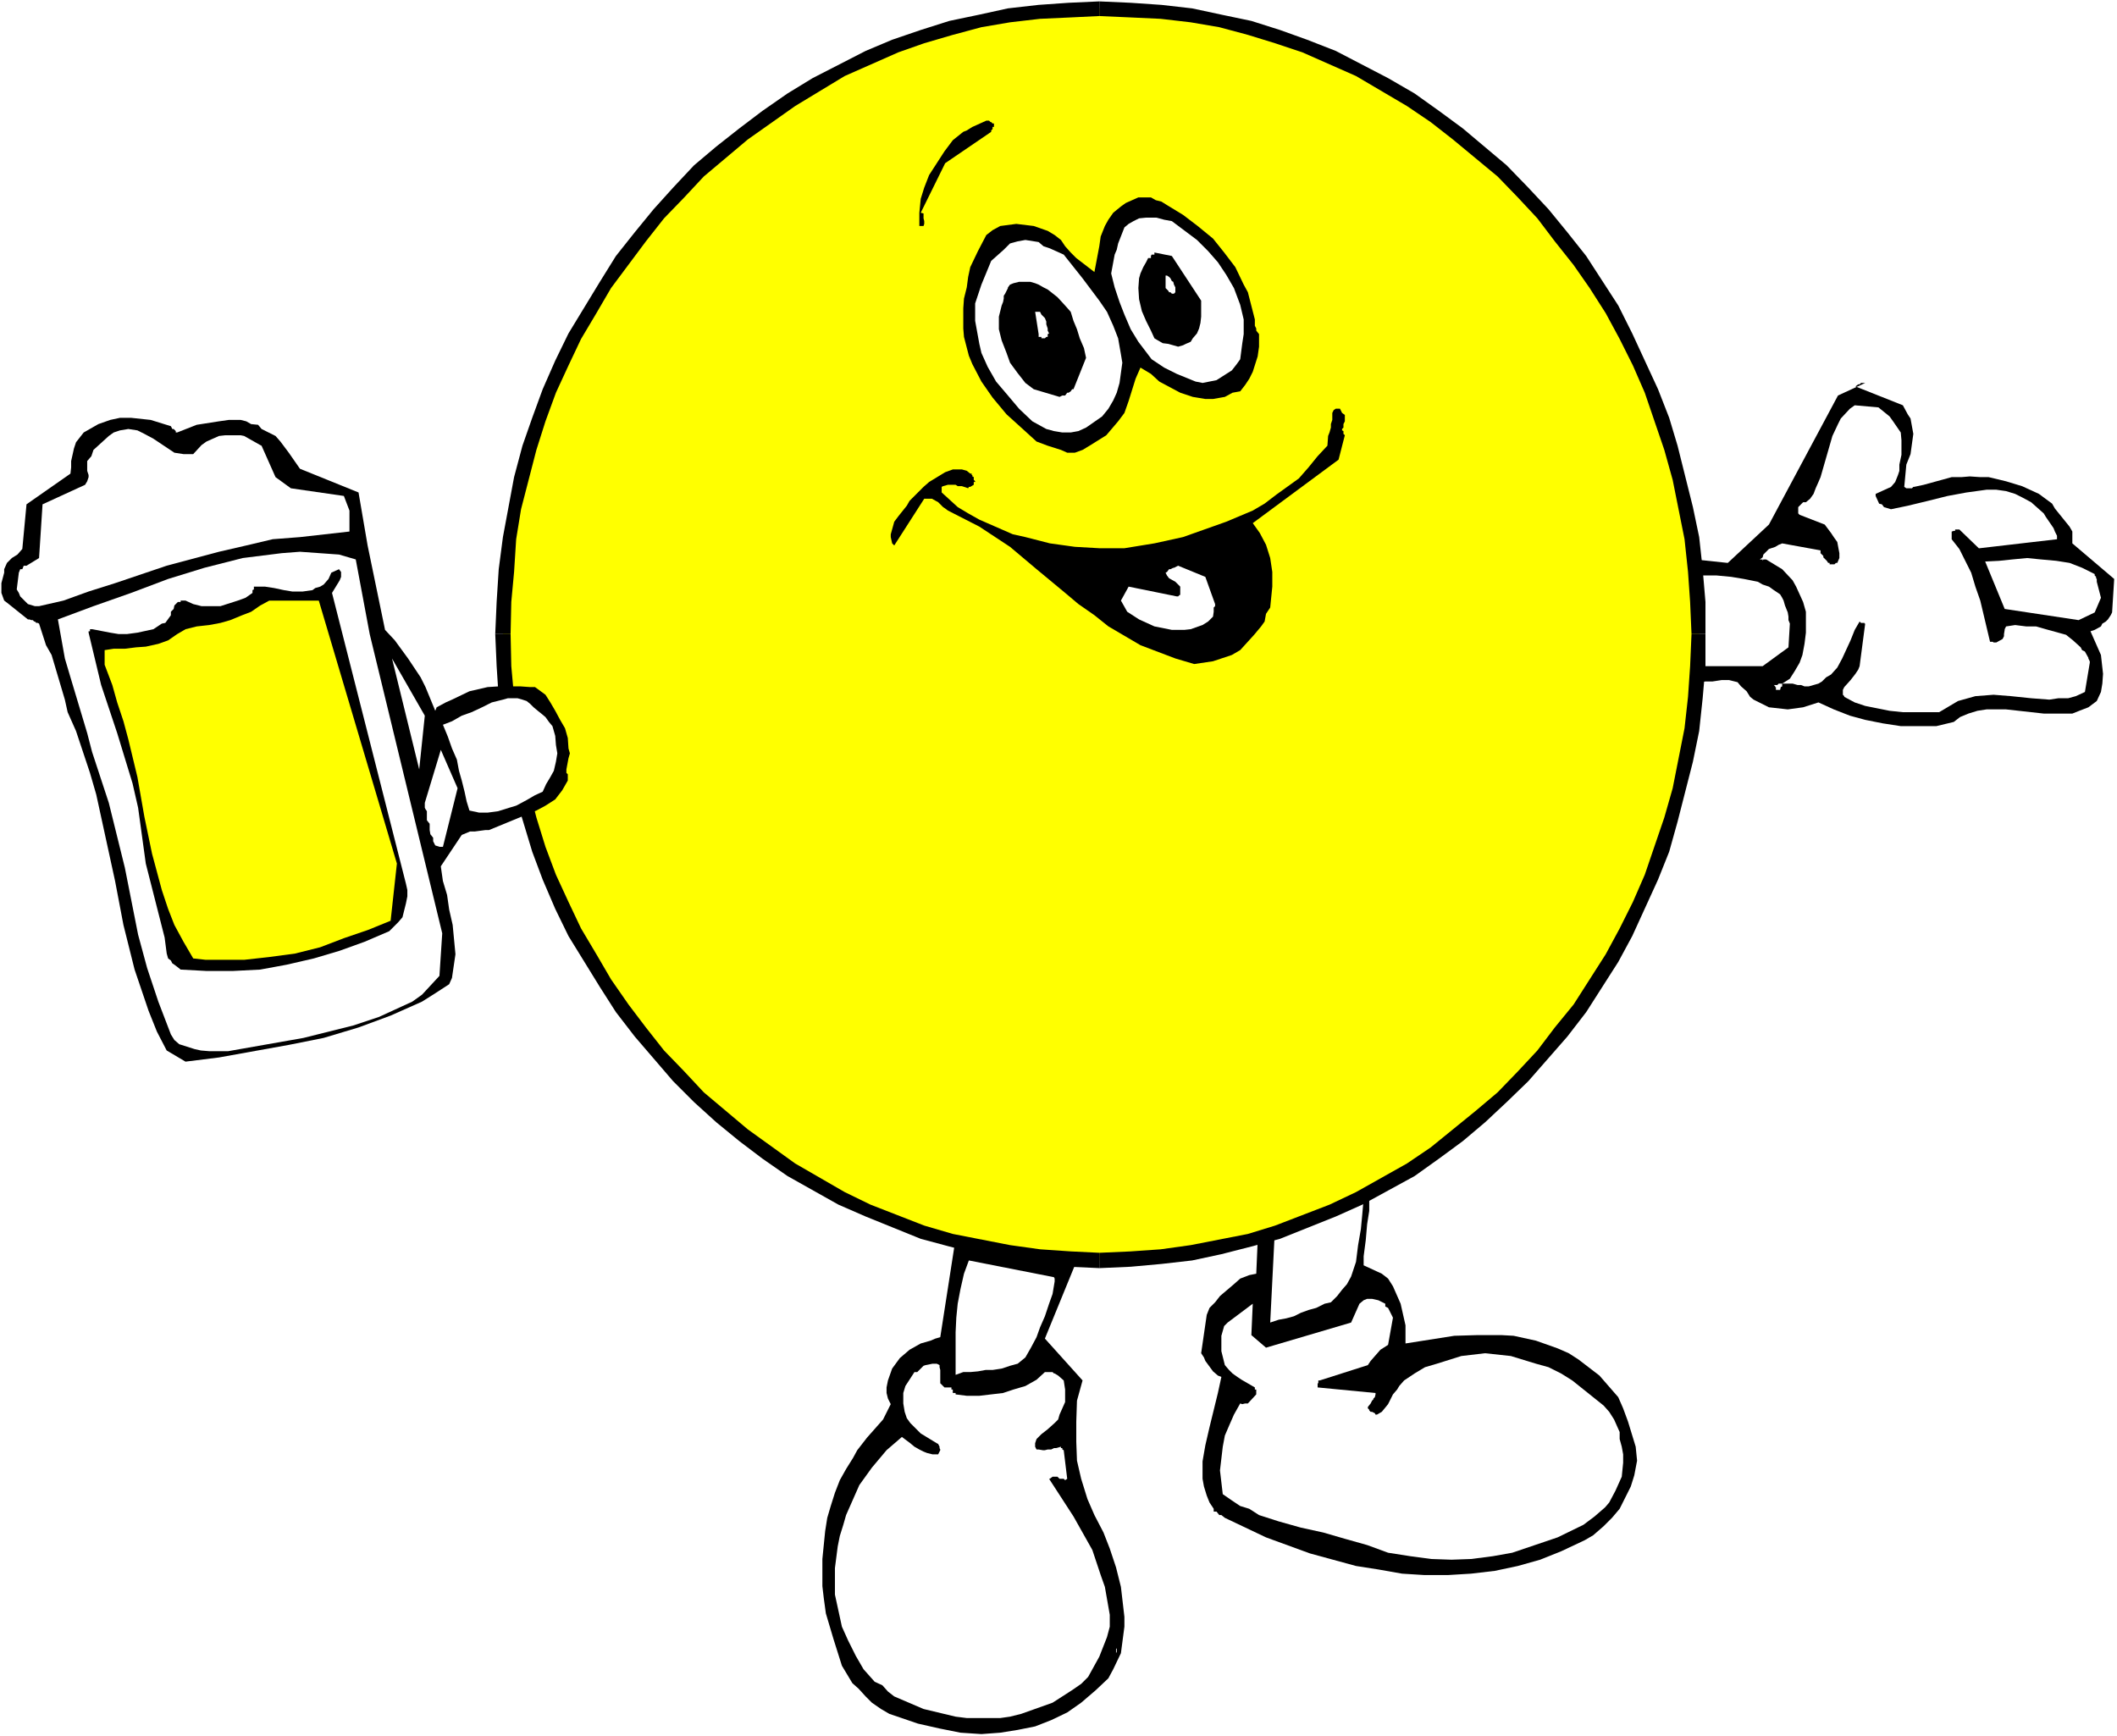
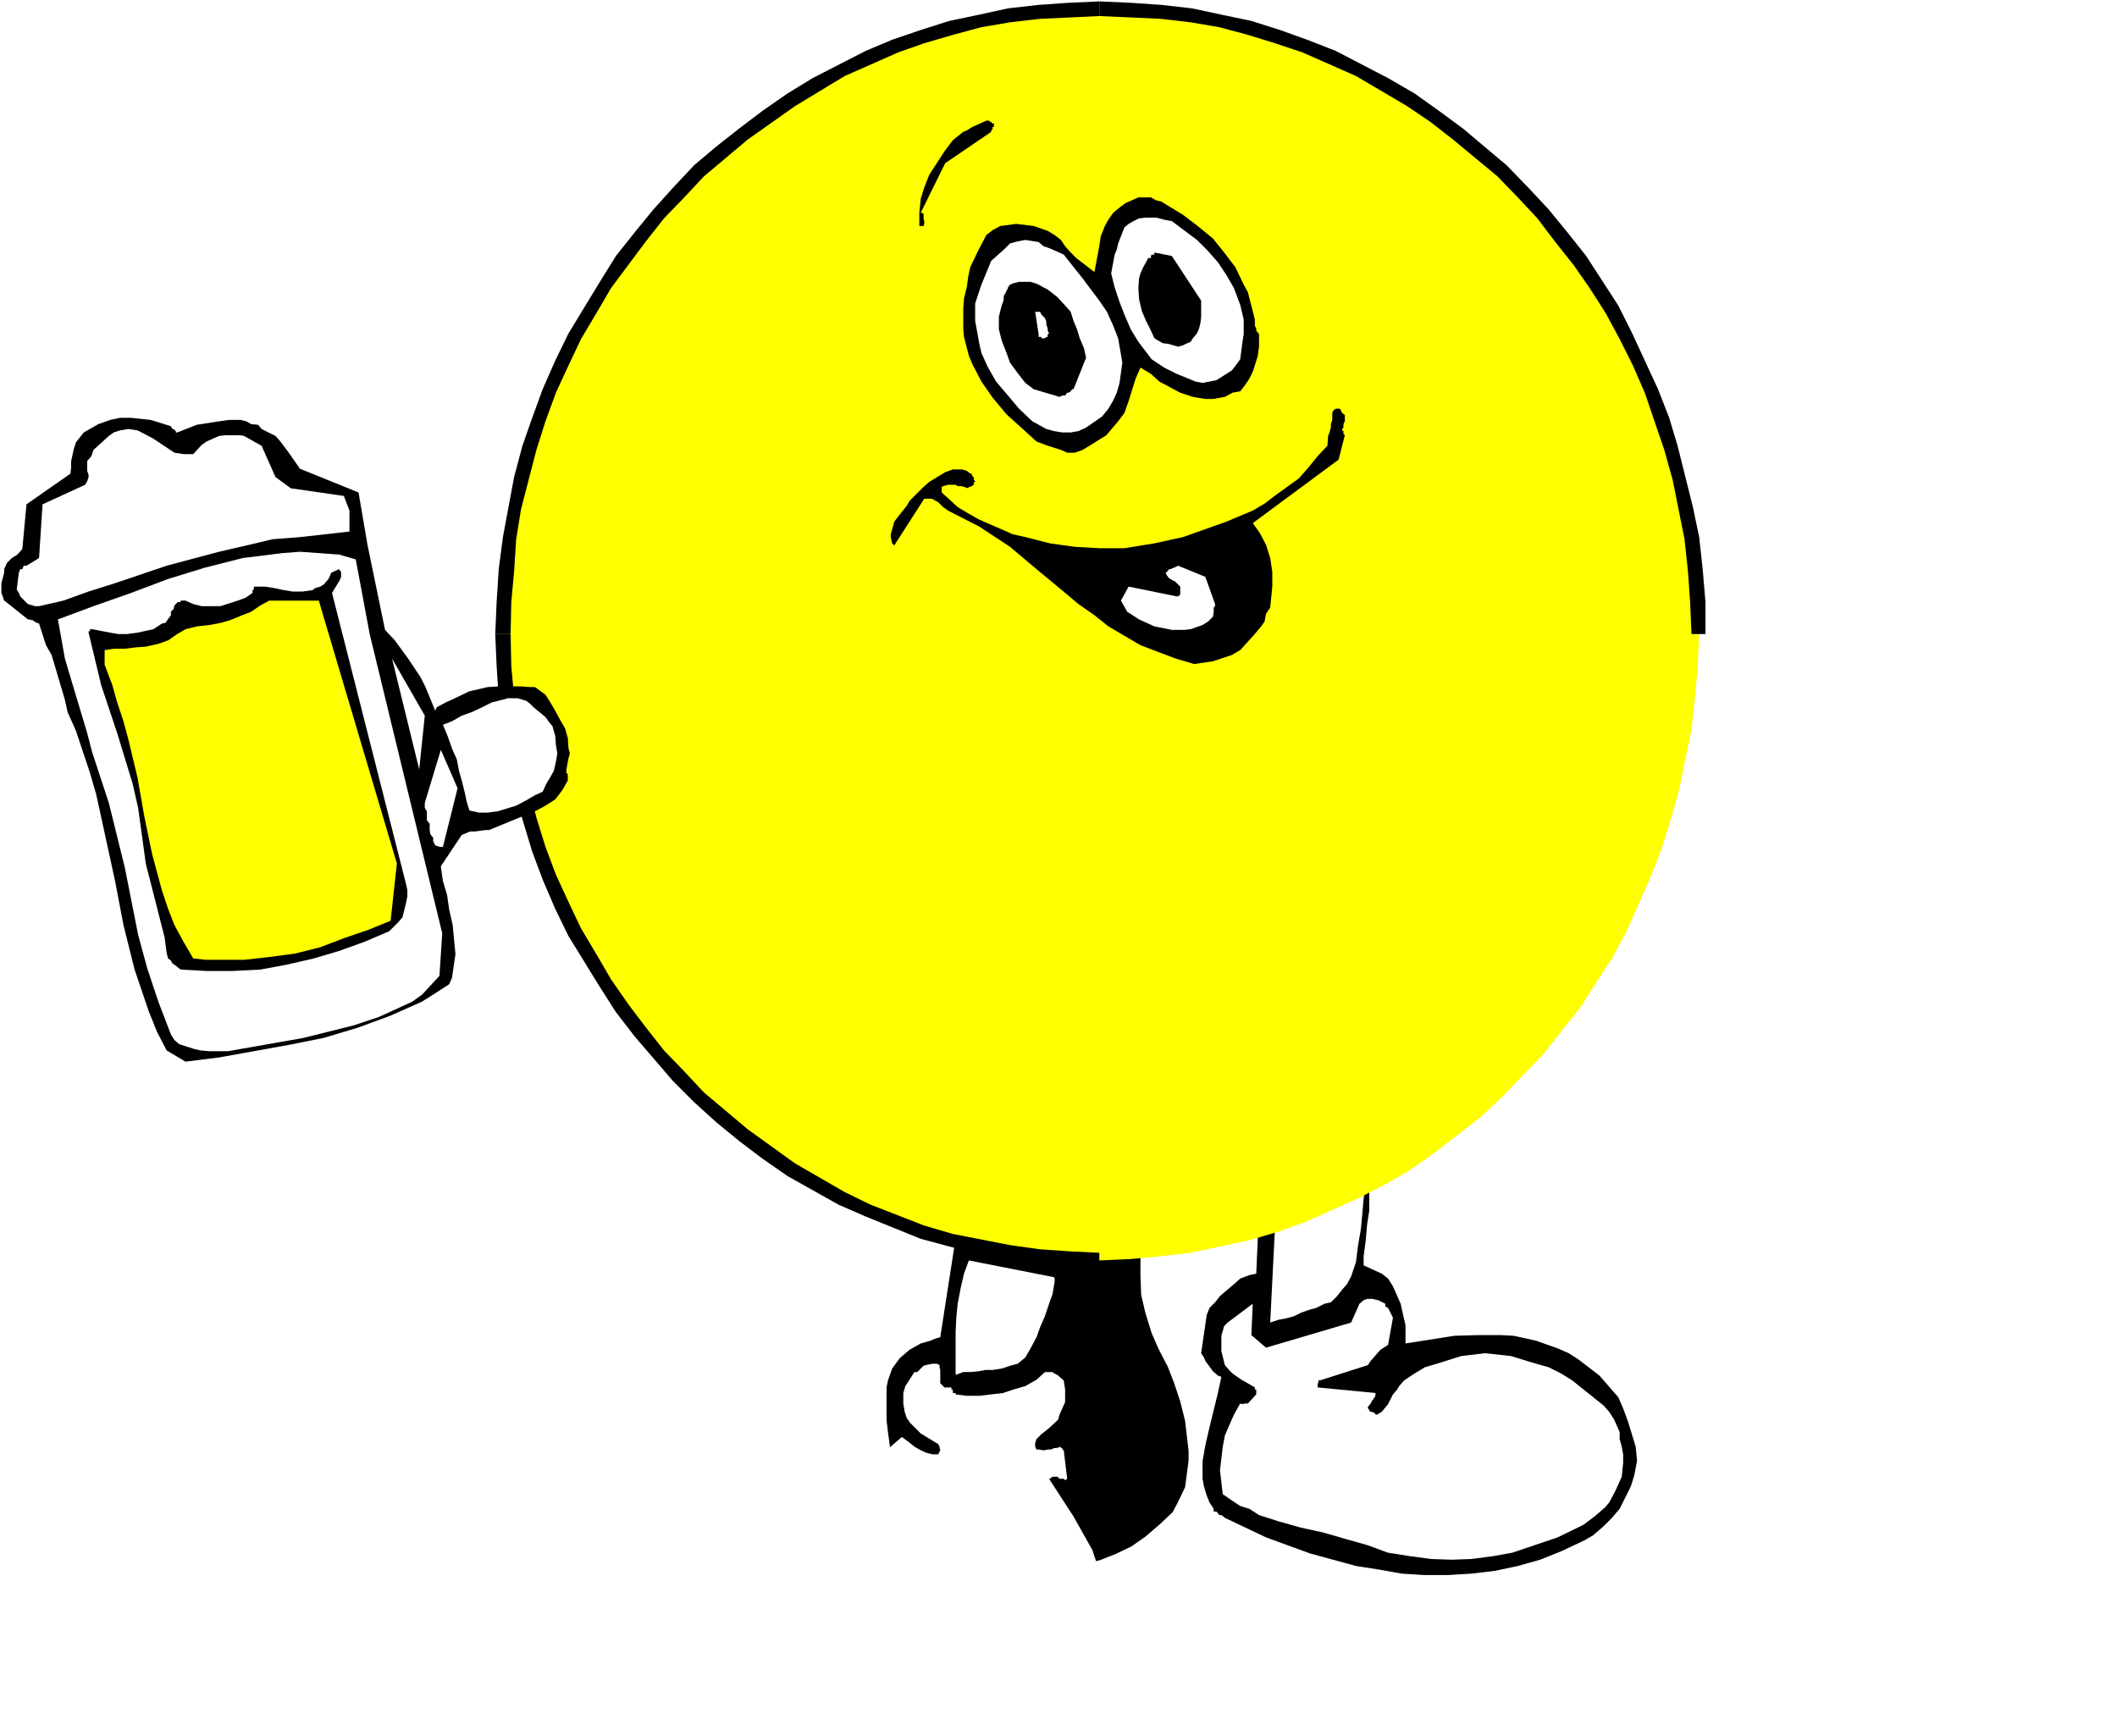
<svg xmlns="http://www.w3.org/2000/svg" xmlns:ns1="http://sodipodi.sourceforge.net/DTD/sodipodi-0.dtd" xmlns:ns2="http://www.inkscape.org/namespaces/inkscape" version="1.0" width="129.766mm" height="106.419mm" id="svg37" ns1:docname="Yellow Dot with Beer.wmf">
  <rect width="100%" height="100%" fill="#808080" stroke="none" />
  <ns1:namedview id="namedview37" pagecolor="#ffffff" bordercolor="#000000" borderopacity="0.25" ns2:showpageshadow="2" ns2:pageopacity="0.0" ns2:pagecheckerboard="0" ns2:deskcolor="#d1d1d1" ns2:document-units="mm" />
  <defs id="defs1">
    <pattern id="WMFhbasepattern" patternUnits="userSpaceOnUse" width="6" height="6" x="0" y="0" />
  </defs>
  <path style="fill:#ffffff;fill-opacity:1;fill-rule:evenodd;stroke:none" d="M 0,402.215 H 490.455 V 0 H 0 Z" id="path1" />
-   <path style="fill:#000000;fill-opacity:1;fill-rule:evenodd;stroke:none" d="m 221.553,285.865 -3.717,23.916 -1.131,0.323 -1.131,0.485 -2.262,0.646 -2.586,1.454 -2.262,1.939 -1.778,2.424 -0.97,2.747 -0.323,1.616 v 1.293 l 0.323,1.293 0.646,1.293 -1.778,3.555 -3.717,4.202 -1.131,1.454 -1.131,1.454 -0.97,1.778 -1.616,2.586 -1.454,2.586 -1.131,2.909 -0.97,3.07 -0.808,2.747 -0.485,3.07 -0.646,6.464 v 6.302 l 0.323,2.747 0.485,3.555 1.778,5.979 1.939,6.141 2.424,4.04 1.454,1.293 1.616,1.778 1.454,1.454 2.101,1.454 1.939,1.131 6.626,2.262 5.01,1.131 4.848,0.97 4.848,0.323 4.363,-0.323 4.04,-0.646 4.04,-0.808 3.717,-1.454 3.717,-1.778 3.232,-2.262 3.394,-2.909 2.909,-2.747 1.131,-2.101 1.778,-3.717 0.808,-6.141 v -2.262 l -0.808,-6.949 -1.131,-4.525 -1.454,-4.363 -1.454,-3.717 -2.101,-4.04 -1.616,-3.717 -1.454,-4.686 -0.97,-4.202 -0.162,-4.363 v -4.686 l 0.162,-4.848 1.293,-4.686 -8.726,-9.696 7.272,-17.776 -2.586,-0.323 -7.272,-1.778 -4.363,-0.808 z" id="path2" />
+   <path style="fill:#000000;fill-opacity:1;fill-rule:evenodd;stroke:none" d="m 221.553,285.865 -3.717,23.916 -1.131,0.323 -1.131,0.485 -2.262,0.646 -2.586,1.454 -2.262,1.939 -1.778,2.424 -0.97,2.747 -0.323,1.616 v 1.293 v 6.302 l 0.323,2.747 0.485,3.555 1.778,5.979 1.939,6.141 2.424,4.04 1.454,1.293 1.616,1.778 1.454,1.454 2.101,1.454 1.939,1.131 6.626,2.262 5.01,1.131 4.848,0.97 4.848,0.323 4.363,-0.323 4.04,-0.646 4.04,-0.808 3.717,-1.454 3.717,-1.778 3.232,-2.262 3.394,-2.909 2.909,-2.747 1.131,-2.101 1.778,-3.717 0.808,-6.141 v -2.262 l -0.808,-6.949 -1.131,-4.525 -1.454,-4.363 -1.454,-3.717 -2.101,-4.04 -1.616,-3.717 -1.454,-4.686 -0.97,-4.202 -0.162,-4.363 v -4.686 l 0.162,-4.848 1.293,-4.686 -8.726,-9.696 7.272,-17.776 -2.586,-0.323 -7.272,-1.778 -4.363,-0.808 z" id="path2" />
  <path style="fill:#000000;fill-opacity:1;fill-rule:evenodd;stroke:none" d="m 291.688,280.209 -0.646,14.867 -1.616,0.323 -2.101,0.808 -1.454,1.293 -3.232,2.747 -1.131,1.454 -1.293,1.293 -0.646,1.616 -1.293,8.888 0.646,0.97 0.323,0.808 1.778,2.424 1.131,0.97 0.808,0.323 -0.808,3.717 -1.939,7.918 -0.97,4.202 -0.646,3.717 v 4.04 l 0.323,1.778 0.646,2.101 0.646,1.616 0.97,1.454 v 0.646 h 0.323 0.323 l 0.646,0.808 h 0.485 l 0.808,0.646 9.534,4.525 10.181,3.717 10.666,2.909 5.171,0.808 5.494,0.97 5.171,0.323 h 5.494 l 5.333,-0.323 5.494,-0.646 5.333,-1.131 5.171,-1.454 4.848,-1.939 5.494,-2.586 1.939,-1.131 2.424,-2.101 1.939,-1.939 1.778,-2.101 1.131,-2.262 1.454,-2.909 0.808,-2.586 0.646,-3.394 -0.323,-3.232 -1.778,-5.817 -1.131,-3.07 -1.131,-2.586 -4.363,-5.01 -4.848,-3.717 -2.262,-1.454 -2.586,-1.131 -5.01,-1.778 -5.171,-1.131 -2.909,-0.162 h -5.333 l -5.494,0.162 -11.312,1.778 v -4.202 l -1.131,-5.01 -1.778,-4.04 -1.131,-1.778 -1.454,-1.131 -4.202,-1.939 v -2.101 l 0.485,-3.717 0.323,-3.717 0.485,-3.07 v -3.878 l 0.323,-3.07 v -11.958 l -1.454,1.293 -0.162,0.323 v 0.323 l -2.909,2.747 -6.141,4.363 -2.909,1.778 -5.979,3.717 -3.232,1.778 z" id="path3" />
  <path style="fill:#ffffff;fill-opacity:1;fill-rule:evenodd;stroke:none" d="m 316.412,274.392 -0.485,3.232 -0.323,3.717 -0.323,3.394 -0.646,3.717 -0.485,3.878 -1.131,3.394 -0.97,1.778 -1.131,1.293 -1.131,1.454 -1.454,1.454 -1.454,0.323 -1.939,0.97 -1.778,0.485 -1.778,0.646 -1.616,0.808 -1.778,0.485 -1.778,0.323 -1.939,0.646 1.131,-22.462 2.586,-1.131 2.586,-1.454 2.262,-1.778 2.586,-1.939 2.262,-1.778 2.747,-1.454 2.909,-0.808 2.747,-0.97 v 0.323 0.323 0.323 0.323 l 0.323,0.162 z" id="path4" />
  <path style="fill:#ffffff;fill-opacity:1;fill-rule:evenodd;stroke:none" d="m 258.721,380.076 v 0.323 0.323 0.485 0.323 0.323 0.162 0.646 l -0.162,0.323 v -0.323 -0.323 -0.323 l 0.162,-0.162 v -0.323 -0.646 -0.162 z" id="path5" />
  <path style="fill:#ffffff;fill-opacity:1;fill-rule:evenodd;stroke:none" d="m 257.105,374.097 v 2.747 l -0.646,2.424 -1.778,4.525 -2.586,4.686 -1.616,1.616 -2.101,1.454 -4.525,2.909 -7.272,2.586 -2.586,0.646 -2.262,0.323 h -7.757 l -2.586,-0.323 -7.434,-1.778 -6.787,-2.909 -1.454,-1.131 -1.293,-1.454 -1.778,-0.808 -2.586,-2.909 -1.778,-3.07 -1.778,-3.555 -1.454,-3.232 -1.616,-7.433 v -6.141 l 0.646,-5.01 0.485,-2.424 0.808,-2.586 0.646,-2.262 3.07,-6.949 2.909,-4.04 3.394,-4.04 3.555,-3.07 1.939,1.454 0.97,0.808 1.131,0.646 0.97,0.485 0.808,0.323 1.293,0.323 h 1.293 l 0.323,-0.646 0.162,-0.323 v -0.162 l -0.162,-0.323 v -0.323 l -0.323,-0.646 -0.323,-0.162 -3.717,-2.262 -2.424,-2.424 -0.808,-1.131 -0.485,-1.454 -0.323,-1.939 v -2.424 l 0.485,-1.616 2.101,-3.232 h 0.646 l 1.454,-1.454 0.485,-0.162 1.616,-0.323 h 0.97 l 0.646,0.323 v 0.485 l 0.162,0.646 v 3.07 l 0.97,0.97 h 0.485 0.323 0.808 v 0.485 h 0.323 v 0.808 h 0.646 v 0.323 l 2.586,0.323 h 2.909 l 5.494,-0.646 2.424,-0.808 2.747,-0.808 2.586,-1.454 1.939,-1.778 h 1.778 l 0.323,0.323 h 0.162 l 0.808,0.485 1.293,1.131 0.323,2.101 v 1.454 1.454 l -1.293,2.909 -0.323,1.131 -0.808,0.808 -1.616,1.454 -1.454,1.131 -1.131,1.131 -0.323,0.97 v 0.808 l 0.323,0.646 h 0.485 l 0.97,0.162 h 0.485 l 0.646,-0.162 h 0.808 l 0.646,-0.323 h 0.485 l 1.131,-0.323 v 0.323 h 0.323 v 0.323 l 0.323,0.162 0.808,6.625 -0.485,0.323 -0.323,-0.323 h -0.323 -0.323 -0.323 l -0.485,-0.485 h -1.131 l -0.646,0.485 h -0.162 l 5.656,8.726 4.363,7.757 1.939,5.817 0.97,2.747 z" id="path6" />
  <path style="fill:#ffffff;fill-opacity:1;fill-rule:evenodd;stroke:none" d="m 244.339,296.853 -0.485,2.909 -0.808,2.262 -0.97,2.909 -1.131,2.586 -0.808,2.262 -1.293,2.424 -1.293,2.262 -1.778,1.454 -1.778,0.485 -1.939,0.646 -2.101,0.323 h -1.616 l -1.778,0.323 -1.778,0.162 h -1.616 l -1.778,0.646 v -3.232 -3.394 -3.232 l 0.162,-3.394 0.323,-3.232 0.646,-3.394 0.808,-3.555 1.131,-3.07 19.715,3.878 0.162,0.323 v 0.323 z" id="path7" />
  <path style="fill:#ffffff;fill-opacity:1;fill-rule:evenodd;stroke:none" d="m 376.043,336.93 v 1.939 l -0.323,3.232 -1.454,3.232 -1.454,2.747 -0.97,1.131 -2.424,2.101 -2.586,1.939 -5.979,2.909 -10.504,3.555 -4.525,0.808 -5.01,0.646 -4.525,0.162 -4.686,-0.162 -4.848,-0.646 -5.171,-0.808 -4.848,-1.778 -5.171,-1.454 -5.01,-1.454 -5.171,-1.131 -5.171,-1.454 -4.525,-1.454 -2.262,-1.454 -2.101,-0.646 -1.939,-1.293 -2.101,-1.454 -0.646,-5.494 0.646,-5.494 0.485,-2.586 0.97,-2.262 1.131,-2.586 1.454,-2.586 0.485,0.162 0.646,-0.162 h 0.646 l 1.939,-2.101 v -1.131 h -0.323 v -0.485 l -3.07,-1.778 -0.97,-0.646 -1.131,-0.808 -0.808,-0.808 -0.97,-1.131 -0.808,-3.232 v -3.555 l 0.646,-2.262 0.808,-0.808 5.818,-4.363 -0.323,7.272 3.394,2.909 19.715,-5.817 1.939,-4.363 0.97,-0.808 0.808,-0.323 h 1.131 l 1.454,0.323 1.616,0.808 v 0.646 l 0.646,0.323 1.131,2.262 -1.131,6.302 -1.778,1.131 -2.262,2.586 -0.646,0.97 -11.15,3.555 h -0.323 v 0.646 h -0.162 v 0.97 l 13.413,1.293 v 0.323 l -0.162,0.646 -0.323,0.323 v 0.162 l -0.323,0.323 -0.323,0.646 -0.646,0.808 v 0.323 l 0.323,0.323 v 0.162 l 0.323,0.323 h 0.323 l 0.646,0.323 0.162,0.323 h 0.323 l 1.131,-0.646 1.454,-1.778 1.131,-2.262 0.97,-1.131 0.485,-0.808 1.131,-1.293 2.424,-1.616 2.424,-1.454 2.747,-0.808 5.656,-1.778 5.494,-0.646 5.979,0.646 5.818,1.778 2.909,0.808 2.909,1.454 2.586,1.616 7.272,5.817 1.293,1.454 1.131,1.778 1.293,2.909 v 1.616 l 0.485,1.778 z" id="path8" />
  <path style="fill:#000000;fill-opacity:1;fill-rule:evenodd;stroke:none" d="m 455.873,141.72 h -0.646 l -0.323,0.162 h -0.162 l -0.808,-0.808 -2.101,-1.131 -3.232,-0.808 h -2.586 l -2.262,0.323 -6.949,1.616 h -0.323 v -0.323 h -0.323 v -0.323 l -0.162,-0.485 1.131,-1.454 1.778,-0.646 3.717,-1.131 h 4.04 l 3.717,0.646 1.131,0.323 1.454,0.485 1.939,1.293 1.131,0.97 v 0.323 l -0.162,0.323 z" id="path9" />
-   <path style="fill:#000000;fill-opacity:1;fill-rule:evenodd;stroke:none" d="m 381.86,128.47 18.422,1.939 9.534,-8.888 15.998,-29.895 6.302,-2.909 h -0.97 l -0.323,0.323 h -0.323 l -0.646,0.485 10.989,4.363 1.131,2.101 0.646,0.97 0.646,3.555 -0.646,4.686 -0.97,2.424 -0.485,5.171 0.485,0.323 h 1.293 l 0.323,-0.323 h 0.162 l 2.262,-0.485 6.464,-1.778 h 2.262 l 1.939,-0.162 2.424,0.162 h 1.939 l 4.04,0.97 3.717,1.131 3.878,1.778 3.07,2.262 0.646,1.131 3.394,4.202 0.646,1.131 v 1.293 1.454 l 9.696,8.241 -0.485,7.757 -0.323,0.646 -0.646,0.97 -0.485,0.485 -0.808,0.485 -0.323,0.646 -1.454,0.808 -0.97,0.323 2.424,5.494 0.485,4.363 -0.162,2.262 -0.323,1.939 -0.97,2.101 -1.939,1.454 -2.101,0.808 -1.616,0.646 h -2.424 -4.202 l -8.726,-0.97 h -4.525 l -2.101,0.323 -2.101,0.646 -1.939,0.808 -1.454,1.131 -4.04,0.97 h -8.242 l -4.202,-0.646 -4.04,-0.808 -3.555,-0.97 -3.717,-1.454 -3.555,-1.616 -3.555,1.131 -3.555,0.485 -4.363,-0.485 -3.555,-1.778 -0.808,-0.646 -0.808,-1.293 -1.293,-1.131 -0.808,-0.97 -1.939,-0.485 h -1.778 l -2.101,0.323 h -1.616 l -1.454,0.162 h -2.586 l -0.808,-3.717 -4.363,-15.19 -2.747,-7.272 z" id="path10" />
  <path style="fill:#ffffff;fill-opacity:1;fill-rule:evenodd;stroke:none" d="m 414.665,144.468 -0.323,5.494 -5.979,4.363 h -13.251 l -6.626,-21.816 2.909,0.485 3.07,0.323 h 3.232 l 3.394,0.323 2.909,0.485 3.232,0.646 1.131,0.646 1.454,0.485 1.131,0.808 1.454,0.97 0.485,0.808 0.323,0.646 0.323,1.131 0.323,0.808 0.323,0.808 0.162,0.97 v 0.808 z" id="path11" />
  <path style="fill:#ffffff;fill-opacity:1;fill-rule:evenodd;stroke:none" d="m 484.153,153.517 -1.131,6.787 -2.101,0.97 -1.778,0.485 h -2.262 l -2.101,0.323 -4.202,-0.323 -4.686,-0.485 -4.04,-0.323 -4.202,0.323 -4.04,1.131 -4.363,2.586 h -8.403 l -3.07,-0.323 -5.656,-1.131 -2.424,-0.808 -2.424,-1.293 v -0.162 l -0.323,-0.323 v -1.131 l 0.323,-0.646 1.454,-1.616 1.131,-1.454 0.646,-0.97 0.323,-0.808 1.293,-9.857 h -0.162 v -0.162 h -0.808 l -0.323,-0.323 -1.131,1.939 -0.97,2.424 -1.939,4.202 -1.131,2.101 -1.454,1.616 -1.131,0.646 -0.97,0.97 -0.808,0.485 -2.262,0.646 h -0.97 l -0.808,-0.323 h -0.808 l -1.131,-0.323 h -2.424 v 0.646 l -0.323,0.162 -0.162,0.646 h -0.97 v -0.646 h -0.162 v -0.162 l -0.323,-0.323 h 0.808 l 0.323,-0.323 h 0.808 l 1.778,-1.131 1.131,-1.778 1.131,-1.939 0.646,-1.778 0.485,-2.586 0.323,-2.586 v -4.848 l -0.646,-2.262 -1.616,-3.555 -0.808,-1.454 -2.424,-2.586 -3.717,-2.262 h -0.646 l -0.162,0.323 v -0.323 h -0.646 l 0.646,-0.485 0.162,-0.646 1.293,-1.293 1.454,-0.485 0.808,-0.485 0.808,-0.323 8.888,1.616 v 0.646 l 0.646,0.646 v 0.323 l 0.808,0.808 0.323,0.485 h 0.323 v 0.323 h 1.131 l 0.323,-0.323 h 0.323 l 0.485,-1.131 v -1.131 l -0.485,-2.586 -0.808,-1.131 -0.646,-0.97 -1.454,-1.939 -5.818,-2.262 -0.323,-0.323 v -1.454 l 1.131,-1.131 h 0.646 l 0.97,-0.808 0.808,-1.131 0.485,-1.293 0.646,-1.454 0.485,-1.131 2.747,-9.534 1.293,-2.747 0.646,-1.293 2.101,-2.262 1.131,-0.808 5.494,0.485 2.586,2.101 0.808,1.131 1.778,2.586 0.162,1.778 v 3.394 l -0.485,2.262 v 1.454 l -0.323,0.97 -0.646,1.616 -0.97,1.131 -3.555,1.616 v 0.485 l 0.808,1.778 0.646,0.162 0.485,0.646 1.616,0.485 3.878,-0.808 4.686,-1.131 4.525,-1.131 4.363,-0.808 4.686,-0.646 h 2.262 l 2.262,0.323 2.101,0.646 1.616,0.808 2.101,1.131 2.909,2.586 0.485,0.808 1.778,2.586 0.323,0.808 0.485,0.97 v 0.808 l -18.099,2.101 -4.525,-4.363 h -0.97 v 0.323 h -0.323 l -0.485,0.162 v 0.97 0.323 0.485 l 1.778,2.262 2.747,5.494 0.97,3.232 1.131,3.232 2.262,9.534 h 0.646 l 0.162,0.162 h 0.646 l 1.454,-0.808 0.323,-0.646 v -0.485 l 0.162,-0.97 v -0.162 l 0.323,-0.646 2.101,-0.323 2.586,0.323 h 2.262 l 2.262,0.646 4.686,1.293 1.616,1.293 1.778,1.616 0.323,0.646 0.646,0.323 0.808,1.454 v 0.162 l 0.323,0.646 z" id="path12" />
  <path style="fill:#ffffff;fill-opacity:1;fill-rule:evenodd;stroke:none" d="m 486.739,138.489 -1.454,3.394 -3.717,1.778 -17.13,-2.586 -4.525,-10.989 3.232,-0.162 3.07,-0.323 3.394,-0.323 3.232,0.323 3.555,0.323 3.07,0.485 2.909,1.131 2.909,1.454 v 0.323 l 0.323,0.323 v 0.323 l 0.162,0.162 v 0.323 0.323 z" id="path13" />
  <path style="fill:#ffff00;fill-opacity:1;fill-rule:evenodd;stroke:none" d="m 254.681,1.939 7.272,0.323 6.949,0.646 6.949,0.808 6.787,1.131 6.787,1.778 6.626,2.101 6.302,2.262 6.302,2.262 12.282,5.979 5.818,3.878 10.989,7.757 5.171,4.202 9.858,9.534 4.525,4.848 4.363,5.333 4.363,5.333 3.717,5.817 3.717,5.817 3.232,6.302 3.07,5.979 2.586,6.625 2.586,6.625 2.101,6.625 1.939,6.949 2.909,14.059 0.808,6.949 0.646,7.595 0.323,7.433 -0.323,7.433 -0.646,7.11 -0.808,7.595 -1.454,6.949 -1.454,7.11 -1.939,6.949 -2.101,6.625 -2.586,6.625 -5.656,12.766 -3.232,5.979 -3.717,5.656 -3.717,5.817 -8.726,10.989 -9.534,9.857 -4.848,4.525 -10.666,8.241 -5.494,3.878 -5.818,3.394 -6.302,3.232 -12.282,5.494 -6.302,2.262 -6.626,1.939 -6.787,1.454 -6.787,1.454 -6.949,0.808 -6.949,0.646 -7.272,0.323 -6.626,-0.323 -7.434,-0.646 -6.626,-0.808 -6.626,-1.454 -6.949,-1.454 -6.464,-1.939 -6.787,-2.262 -12.282,-5.494 -11.635,-6.625 -5.656,-3.878 -10.666,-8.241 -9.858,-9.534 -4.525,-4.848 -8.403,-10.989 -7.434,-11.473 -3.555,-5.979 -5.656,-12.766 -2.424,-6.625 -2.262,-6.625 -2.101,-6.949 -1.616,-7.11 -0.808,-6.949 -0.97,-7.595 -0.485,-7.11 -0.323,-7.433 0.323,-7.433 0.485,-7.595 0.97,-6.949 0.808,-7.11 1.616,-6.949 2.101,-6.949 2.262,-6.625 2.424,-6.625 2.747,-6.625 2.909,-5.979 3.555,-6.302 7.434,-11.635 4.04,-5.333 4.363,-5.333 4.525,-4.848 9.858,-9.534 5.333,-4.202 5.333,-4.202 5.656,-3.555 5.818,-3.878 5.818,-2.909 6.302,-3.07 5.979,-2.262 6.787,-2.262 6.464,-2.101 6.949,-1.778 6.626,-1.131 6.626,-0.808 7.434,-0.646 z" id="path14" />
  <path style="fill:#000000;fill-opacity:1;fill-rule:evenodd;stroke:none" d="m 395.112,146.892 v -7.433 l -0.646,-7.595 -0.808,-7.433 -1.454,-6.949 -3.555,-14.221 -1.939,-6.464 -2.586,-6.625 -5.979,-12.928 -3.232,-6.464 -7.434,-11.473 -4.363,-5.494 -4.363,-5.333 -4.686,-5.01 -5.01,-5.171 -10.181,-8.565 -5.494,-4.04 -5.656,-4.04 -6.141,-3.555 -12.12,-6.302 -6.626,-2.586 -6.302,-2.262 -6.626,-2.101 -6.949,-1.454 -6.787,-1.454 -7.11,-0.808 -7.11,-0.485 -7.272,-0.323 V 3.717 l 7.272,0.323 6.949,0.323 6.949,0.808 6.626,1.131 6.626,1.778 6.302,1.939 6.302,2.101 12.443,5.494 11.797,6.949 5.494,3.717 5.171,4.04 10.342,8.565 4.686,4.848 4.525,4.848 4.04,5.333 4.363,5.494 3.717,5.333 3.717,5.817 3.232,5.979 3.07,6.141 2.747,6.302 4.525,13.251 1.939,6.949 2.747,13.736 0.808,7.595 0.485,6.949 0.323,7.433 z" id="path15" />
-   <path style="fill:#000000;fill-opacity:1;fill-rule:evenodd;stroke:none" d="m 254.681,293.783 7.272,-0.323 7.11,-0.646 7.11,-0.808 6.787,-1.454 6.949,-1.778 6.626,-1.778 12.928,-5.171 6.141,-2.747 12.12,-6.625 5.656,-4.04 5.494,-4.04 5.171,-4.363 5.01,-4.686 5.01,-4.848 9.05,-10.342 4.363,-5.656 3.717,-5.817 3.717,-5.817 3.232,-5.979 5.979,-13.089 2.586,-6.464 1.939,-6.949 3.555,-13.897 1.454,-7.11 0.808,-7.595 0.646,-7.433 v -7.433 h -3.232 l -0.323,7.433 -0.485,7.11 -0.808,7.272 -2.747,13.897 -1.939,6.787 -4.525,13.251 -2.747,6.302 -3.07,6.141 -3.232,5.979 -3.717,5.817 -3.717,5.817 -4.363,5.333 -4.04,5.333 -4.525,4.848 -4.686,4.848 -5.171,4.363 -5.171,4.202 -5.171,4.202 -5.494,3.717 -11.797,6.625 -6.141,2.909 -12.605,4.848 -6.302,1.939 -13.251,2.586 -6.949,0.97 -6.949,0.485 -7.272,0.323 z" id="path16" />
  <path style="fill:#000000;fill-opacity:1;fill-rule:evenodd;stroke:none" d="m 114.736,146.892 0.323,7.433 0.485,7.433 0.97,7.595 2.586,14.059 4.202,13.897 2.424,6.464 2.909,6.787 3.07,6.302 7.272,11.797 3.717,5.817 4.363,5.656 8.888,10.342 4.848,4.848 5.171,4.686 5.333,4.363 5.333,4.04 5.818,4.04 11.797,6.625 6.302,2.747 12.766,5.171 6.626,1.778 6.949,1.778 6.626,1.454 7.11,0.808 6.949,0.646 7.11,0.323 V 290.228 l -6.626,-0.323 -7.11,-0.485 -6.949,-0.97 -13.251,-2.586 -6.626,-1.939 -12.443,-4.848 -5.979,-2.909 -11.474,-6.625 -10.989,-7.918 -10.181,-8.565 -4.525,-4.848 -4.686,-4.848 -4.202,-5.333 -4.04,-5.333 -4.04,-5.817 -3.394,-5.817 -3.555,-5.979 -2.909,-6.141 -2.909,-6.302 -2.424,-6.464 -2.101,-6.787 -3.555,-13.736 -1.131,-6.949 -0.485,-7.272 -0.646,-7.11 -0.162,-7.433 z" id="path17" />
  <path style="fill:#000000;fill-opacity:1;fill-rule:evenodd;stroke:none" d="m 254.681,0.323 -7.11,0.323 -6.949,0.485 -7.11,0.808 -6.626,1.454 -6.949,1.454 -6.626,2.101 -6.626,2.262 -6.141,2.586 -12.282,6.302 -5.818,3.555 -5.818,4.04 -5.333,4.04 -5.333,4.202 -5.171,4.363 -4.848,5.171 -4.525,5.01 -4.363,5.333 -4.363,5.494 -3.717,5.979 -7.272,11.958 -3.07,6.302 -2.909,6.625 -2.424,6.625 -2.262,6.464 -1.939,7.272 -2.586,13.897 -0.97,7.433 -0.485,7.595 -0.323,7.433 h 3.555 l 0.162,-7.433 0.646,-6.949 0.485,-7.595 1.131,-6.949 3.555,-13.736 2.101,-6.625 2.424,-6.625 2.909,-6.302 2.909,-6.141 3.555,-5.979 3.394,-5.817 8.08,-10.827 4.202,-5.333 4.686,-4.848 4.525,-4.848 10.181,-8.565 10.989,-7.757 11.474,-6.949 12.443,-5.494 5.979,-2.101 6.626,-1.939 6.626,-1.778 6.626,-1.131 6.949,-0.808 7.11,-0.323 6.626,-0.323 z" id="path18" />
  <path style="fill:#000000;fill-opacity:1;fill-rule:evenodd;stroke:none" d="m 311.564,97.281 v 0.323 l -0.323,0.646 v 0.808 l -0.323,0.323 v 0.323 l 0.323,0.162 v 0.646 l 0.323,0.323 -1.454,5.656 -19.877,14.705 1.616,2.262 1.454,2.747 0.97,3.07 0.485,3.232 v 3.394 l -0.485,4.848 -0.97,1.454 -0.323,1.778 -0.808,1.131 -1.616,1.939 -3.232,3.555 -1.939,1.131 -4.363,1.454 -4.363,0.646 -4.363,-1.293 -8.08,-3.07 -7.434,-4.363 -3.232,-2.586 -3.717,-2.586 -3.07,-2.586 -6.626,-5.494 -6.141,-5.171 -7.11,-4.686 -7.272,-3.717 -0.646,-0.485 -0.485,-0.323 -1.131,-1.131 -1.454,-0.808 h -1.778 l -6.949,10.827 -0.485,-0.485 -0.323,-1.454 v -0.646 l 0.808,-2.909 0.97,-1.293 1.939,-2.424 0.646,-1.131 3.232,-3.232 1.293,-1.131 3.717,-2.262 1.778,-0.646 h 2.101 l 1.131,0.323 0.808,0.646 h 0.323 v 0.323 h 0.162 v 0.323 l 0.323,0.162 v 0.646 l 0.323,0.323 v 0.162 h -0.323 v 0.646 l -0.808,0.485 h -0.323 l -0.162,0.323 -0.97,-0.323 -0.485,-0.162 h -0.97 l -0.485,-0.323 h -1.778 l -1.131,0.323 -0.323,0.162 v 1.293 l 3.717,3.394 2.424,1.454 2.586,1.454 5.171,2.262 2.586,1.131 2.909,0.646 5.656,1.454 5.818,0.808 5.656,0.323 h 5.818 l 6.949,-1.131 6.626,-1.454 10.019,-3.555 6.141,-2.586 2.747,-1.616 2.747,-2.101 5.171,-3.717 2.262,-2.586 2.101,-2.586 2.262,-2.424 0.162,-2.262 0.323,-0.808 0.323,-1.131 v -0.808 l 0.323,-0.97 v -1.616 l 0.323,-0.646 0.485,-0.323 h 0.97 l 0.162,0.323 0.323,0.646 0.646,0.485 z" id="path19" />
  <path style="fill:#000000;fill-opacity:1;fill-rule:evenodd;stroke:none" d="m 291.688,78.374 v 1.939 l -0.323,2.262 -1.131,3.555 -0.808,1.616 -0.97,1.454 -1.131,1.454 -1.778,0.323 -1.778,0.97 -2.747,0.485 h -1.778 l -2.909,-0.485 -2.909,-0.97 -4.848,-2.586 -1.939,-1.778 -2.424,-1.454 -1.131,2.586 -1.616,5.171 -0.97,2.747 -1.454,1.939 -2.747,3.232 -3.878,2.424 -1.616,0.97 -1.778,0.646 h -1.778 l -1.454,-0.646 -3.07,-0.97 -2.586,-0.97 -3.555,-3.232 -3.394,-3.07 -3.232,-3.878 -2.586,-3.717 -2.101,-4.04 -0.808,-1.939 -1.131,-4.363 -0.162,-1.939 v -4.686 l 0.162,-2.262 0.646,-2.586 0.323,-2.424 0.485,-2.262 1.778,-3.717 1.939,-3.717 1.454,-1.131 1.778,-0.97 3.717,-0.485 4.04,0.485 3.232,1.131 1.616,0.97 1.454,1.131 0.97,1.454 1.293,1.454 1.293,1.293 4.202,3.232 1.131,-5.979 0.323,-2.262 0.97,-2.424 0.808,-1.454 1.131,-1.616 1.778,-1.454 1.131,-0.808 2.909,-1.293 h 2.909 l 1.131,0.646 1.293,0.323 1.293,0.808 3.717,2.262 3.394,2.586 3.555,2.909 2.586,3.232 2.586,3.394 1.939,4.04 0.97,1.778 1.616,6.302 v 1.454 l 0.323,0.646 v 0.485 l 0.646,0.808 z" id="path20" />
  <path style="fill:#ffffff;fill-opacity:1;fill-rule:evenodd;stroke:none" d="m 288.132,74.011 v 3.394 l -0.323,2.101 -0.485,3.717 -0.808,1.131 -1.131,1.454 -3.555,2.262 -3.232,0.646 -1.616,-0.323 -4.363,-1.778 -2.909,-1.454 -2.909,-1.939 -3.07,-4.04 -1.778,-2.909 -1.454,-3.394 -1.131,-2.909 -1.131,-3.394 -0.808,-3.232 0.808,-4.363 0.485,-1.131 0.323,-1.454 1.454,-3.717 0.97,-0.808 1.131,-0.646 1.293,-0.646 1.616,-0.162 h 2.424 l 1.778,0.485 1.778,0.323 5.818,4.363 2.586,2.586 2.262,2.586 1.939,2.909 1.778,3.07 1.454,3.878 z" id="path21" />
  <path style="fill:#ffffff;fill-opacity:1;fill-rule:evenodd;stroke:none" d="m 281.507,139.943 v 0.485 l -0.323,0.323 v 0.97 l -0.162,1.131 -1.131,1.131 -1.293,0.808 -2.747,0.97 -1.454,0.162 h -2.909 l -4.04,-0.808 -3.555,-1.616 -2.747,-1.778 -1.454,-2.586 1.778,-3.232 11.15,2.262 h 0.323 l 0.323,-0.323 h 0.162 v -0.162 -1.131 -0.646 l -1.131,-1.131 -1.454,-0.808 -0.485,-0.646 -0.323,-0.646 0.323,-0.162 0.485,-0.646 h 0.323 l 0.646,-0.323 h 0.162 l 0.97,-0.485 6.302,2.586 z" id="path22" />
  <path style="fill:#000000;fill-opacity:1;fill-rule:evenodd;stroke:none" d="m 278.275,69.648 v 1.131 1.293 1.293 l -0.162,1.454 -0.323,1.293 -0.485,1.131 -0.97,1.131 -0.485,0.808 -1.131,0.485 -0.646,0.323 -1.131,0.323 -1.131,-0.323 -1.131,-0.323 -1.293,-0.162 -1.131,-0.646 -0.808,-0.485 -0.808,-1.778 -1.131,-2.262 -0.97,-2.262 -0.646,-2.747 -0.162,-2.586 0.162,-2.262 0.323,-1.131 0.646,-1.454 0.646,-1.131 0.485,-0.97 h 0.646 v -0.485 l 0.162,-0.323 h 0.646 v -0.485 l 4.04,0.808 z" id="path23" />
-   <path style="fill:#ffffff;fill-opacity:1;fill-rule:evenodd;stroke:none" d="m 272.296,66.74 v 0.323 0.323 0.323 l -0.323,0.323 h -0.162 -0.323 l -0.323,-0.323 h -0.323 l -0.162,-0.323 -0.323,-0.323 -0.323,-0.323 v -2.909 h 0.323 l 0.485,0.323 0.323,0.323 0.323,0.646 0.323,0.162 0.162,0.646 0.323,0.646 z" id="path24" />
  <path style="fill:#ffffff;fill-opacity:1;fill-rule:evenodd;stroke:none" d="m 259.691,82.091 0.323,1.939 -0.646,4.686 -0.646,2.262 -0.808,1.778 -1.131,1.939 -1.454,1.778 -3.717,2.586 -1.778,0.808 -1.778,0.323 h -1.939 l -1.939,-0.323 -1.778,-0.485 -3.232,-1.778 -3.07,-2.909 -2.586,-3.07 -2.747,-3.232 -1.939,-3.394 -1.454,-3.232 -0.485,-2.101 -0.97,-5.333 V 72.072 70.295 l 1.454,-4.363 2.262,-5.494 2.909,-2.586 1.454,-1.454 1.778,-0.485 1.778,-0.323 3.07,0.485 1.131,0.97 1.454,0.485 3.232,1.454 4.363,5.494 3.878,5.171 1.778,2.586 1.454,3.232 1.131,2.909 z" id="path25" />
  <path style="fill:#000000;fill-opacity:1;fill-rule:evenodd;stroke:none" d="m 251.611,82.899 -2.909,7.272 h -0.323 l -0.323,0.485 -0.485,0.323 h -0.323 l -0.485,0.646 h -0.646 l -0.646,0.323 -5.979,-1.778 -1.939,-1.454 -1.778,-2.262 -1.778,-2.424 -0.808,-2.262 -1.131,-2.909 -0.646,-2.586 v -1.454 -1.454 l 0.323,-1.293 0.323,-1.293 0.323,-0.808 0.162,-0.808 v -0.646 l 0.323,-0.485 0.323,-0.646 0.323,-0.646 v -0.162 l 0.485,-0.646 0.808,-0.323 1.293,-0.323 h 1.131 1.454 l 1.131,0.323 0.808,0.323 1.131,0.646 0.97,0.485 2.262,1.778 1.778,1.939 1.293,1.454 0.646,2.101 0.808,1.939 0.646,2.101 0.97,2.262 z" id="path26" />
  <path style="fill:#ffffff;fill-opacity:1;fill-rule:evenodd;stroke:none" d="m 242.723,76.112 v 0.162 0.323 l 0.323,0.646 -0.323,0.162 v 0.646 h -0.323 l -0.323,0.323 h -0.323 -0.162 -0.323 v -0.323 h -0.323 -0.323 v -0.646 l -0.808,-5.171 h 0.808 0.323 l 0.323,0.646 0.323,0.323 0.485,0.485 0.323,0.808 v 0.646 z" id="path27" />
  <path style="fill:#000000;fill-opacity:1;fill-rule:evenodd;stroke:none" d="m 229.957,29.734 v 0.162 l -0.323,0.323 v 0.323 l -10.666,7.272 -5.656,11.473 0.646,0.162 v 0.323 0.646 0.162 l 0.162,0.646 v 0.646 l -0.162,0.485 h -0.97 v -3.07 l 0.323,-3.232 0.808,-2.586 1.131,-2.909 3.555,-5.494 1.939,-2.586 2.424,-1.939 0.808,-0.323 1.293,-0.808 3.232,-1.454 h 0.646 l 0.323,0.323 h 0.162 l 0.323,0.323 h 0.323 v 0.808 h -0.323 z" id="path28" />
  <path style="fill:#000000;fill-opacity:1;fill-rule:evenodd;stroke:none" d="m 113.281,192.3 10.989,-4.525 2.101,-1.131 2.262,-1.454 1.616,-2.101 1.293,-2.262 v -1.454 l -0.323,-0.323 v -0.808 l 0.485,-2.586 0.323,-1.131 -0.323,-1.131 -0.162,-2.424 -0.646,-2.262 -1.131,-1.939 -1.131,-2.101 -1.131,-1.939 -1.131,-1.778 -2.424,-1.778 h -1.131 l -2.262,-0.162 h -5.01 l -2.586,0.162 -4.202,0.97 -4.04,1.939 -1.454,0.646 -2.101,1.131 -0.323,0.808 -2.262,-5.494 -1.131,-2.262 -2.909,-4.363 -3.07,-4.202 -2.262,-2.424 -4.04,-19.553 -2.101,-12.281 -13.574,-5.494 -2.586,-3.717 -1.939,-2.586 -1.131,-1.293 -3.232,-1.616 -0.808,-0.97 -1.616,-0.162 -1.131,-0.646 -1.293,-0.323 H 53.005 l -2.262,0.323 -5.171,0.808 -4.525,1.778 h -0.323 v -0.323 l -0.485,-0.485 h -0.323 l -0.323,-0.646 -4.686,-1.454 -4.525,-0.485 h -2.586 l -2.262,0.485 -2.747,0.97 -3.394,1.939 -1.778,2.262 -0.485,1.454 -0.646,2.909 v 1.454 l -0.162,1.454 -10.181,7.11 -0.97,10.342 -1.131,1.293 -1.293,0.808 -1.131,1.131 -0.646,1.454 v 0.808 l -0.646,2.424 v 2.262 l 0.646,1.778 0.646,0.485 4.848,3.878 h 0.323 l 0.485,0.162 h 0.323 l 0.323,0.323 h 0.162 l 0.323,0.323 h 0.323 l 0.323,0.162 1.616,5.01 1.293,2.262 3.07,10.342 0.646,2.909 1.939,4.363 3.232,9.696 1.454,5.01 4.363,20.038 1.939,10.181 2.586,10.342 3.232,9.534 1.939,4.848 2.262,4.363 4.363,2.586 7.757,-0.97 16.16,-2.909 8.08,-1.616 8.08,-2.424 7.434,-2.747 7.272,-3.232 3.07,-1.939 3.232,-2.101 0.646,-1.454 0.808,-5.494 -0.646,-6.787 -0.808,-3.555 -0.485,-3.394 -0.97,-3.232 -0.485,-3.394 4.848,-7.272 1.939,-0.808 h 1.131 l 2.424,-0.323 z" id="path29" />
  <path style="fill:#ffffff;fill-opacity:1;fill-rule:evenodd;stroke:none" d="M 98.414,165.798 97.121,178.241 90.819,152.547 Z" id="path30" />
  <path style="fill:#000000;fill-opacity:1;fill-rule:evenodd;stroke:none" d="m 88.234,232.861 h -0.323 -0.162 l -0.646,0.323 v 0.323 h -0.646 -0.323 l -0.485,0.646 z" id="path31" />
  <path style="fill:#ffffff;fill-opacity:1;fill-rule:evenodd;stroke:none" d="m 80.962,118.289 v 4.848 l -11.474,1.293 -6.302,0.485 -6.141,1.454 -6.302,1.454 -12.12,3.232 -11.958,4.04 -6.141,1.939 -5.818,2.101 -5.656,1.293 H 8.08 l -1.616,-0.485 -1.778,-1.778 -0.323,-0.808 -0.485,-0.808 0.485,-3.878 0.323,-0.808 h 0.485 l 0.323,-0.808 h 0.646 l 2.909,-1.778 0.808,-12.443 9.858,-4.525 0.485,-0.808 0.323,-0.97 v -0.485 l -0.323,-0.97 v -2.262 l 0.97,-1.131 0.485,-1.454 3.555,-3.232 1.131,-0.808 1.454,-0.485 1.939,-0.323 2.101,0.323 1.616,0.808 2.101,1.131 3.394,2.262 1.454,0.97 2.101,0.323 h 2.262 l 1.939,-2.101 1.131,-0.808 2.909,-1.293 1.454,-0.162 h 3.555 l 0.808,0.162 3.717,2.101 0.323,0.162 3.232,7.272 3.555,2.586 12.282,1.778 z" id="path32" />
  <path style="fill:#ffffff;fill-opacity:1;fill-rule:evenodd;stroke:none" d="m 102.616,167.899 2.101,-0.808 2.262,-1.293 2.262,-0.808 2.424,-1.131 2.262,-1.131 2.586,-0.646 1.131,-0.323 h 1.131 1.131 l 1.131,0.323 0.97,0.323 0.808,0.646 0.808,0.808 0.97,0.808 0.808,0.646 0.97,0.808 0.808,1.131 0.808,0.97 0.646,2.262 0.162,2.101 0.323,1.939 -0.323,1.939 -0.485,2.101 -0.808,1.454 -0.97,1.616 -0.808,1.778 -1.778,0.808 -1.939,1.131 -2.424,1.293 -1.616,0.485 -2.586,0.808 -2.424,0.323 h -1.939 l -2.262,-0.485 -0.646,-2.101 -0.485,-2.262 -0.646,-2.586 -0.646,-2.262 -0.485,-2.586 -1.131,-2.586 -0.97,-2.747 z" id="path33" />
  <path style="fill:#ffffff;fill-opacity:1;fill-rule:evenodd;stroke:none" d="m 106.009,182.604 -3.394,13.574 h -0.808 l -0.97,-0.323 -0.485,-0.97 v -0.808 l -0.646,-0.808 -0.162,-0.97 v -0.808 -0.646 l -0.646,-0.808 v -0.646 -0.485 -0.97 l -0.323,-0.485 -0.162,-0.323 v -0.485 -0.646 l 3.717,-12.281 z" id="path34" />
  <path style="fill:#ffffff;fill-opacity:1;fill-rule:evenodd;stroke:none" d="m 102.454,216.217 -0.646,9.857 -4.04,4.363 -2.262,1.616 -7.757,3.555 -5.818,1.939 -11.635,2.909 -17.453,3.07 h -4.363 l -1.939,-0.162 -1.454,-0.323 -3.555,-1.131 -1.131,-0.97 -0.808,-1.293 -2.909,-7.595 -2.586,-7.757 -2.101,-7.757 -3.07,-15.513 -3.717,-15.029 -3.878,-11.797 -1.131,-4.363 -3.878,-12.928 -1.293,-4.363 -1.616,-9.049 8.242,-3.07 8.726,-3.07 8.565,-3.232 8.403,-2.586 8.888,-2.262 9.05,-1.131 4.202,-0.323 9.05,0.646 3.878,1.131 3.232,17.291 z" id="path35" />
  <path style="fill:#000000;fill-opacity:1;fill-rule:evenodd;stroke:none" d="m 94.051,204.743 0.323,1.454 v 1.454 l -0.323,1.616 -0.808,3.232 -0.97,1.131 -2.101,2.101 -5.656,2.424 -5.818,2.101 -5.979,1.778 -6.302,1.454 -6.141,1.131 -6.302,0.323 h -6.141 l -5.979,-0.323 -0.808,-0.646 -0.646,-0.485 -0.485,-0.323 -0.323,-0.646 -0.646,-0.485 -0.323,-1.131 -0.485,-3.717 -4.363,-17.129 -1.778,-12.928 -1.293,-5.656 -3.555,-11.635 -3.717,-11.15 -2.909,-12.12 v -0.323 h 0.323 v -0.485 h 0.323 0.162 l 4.202,0.808 1.939,0.323 h 1.939 l 2.424,-0.323 3.717,-0.808 1.939,-1.293 0.808,-0.162 1.293,-1.778 v -0.808 l 0.646,-0.646 0.162,-0.808 0.808,-0.808 h 0.646 v -0.323 h 1.131 l 1.778,0.808 1.939,0.485 h 4.363 l 4.04,-1.293 1.778,-0.646 1.616,-1.131 v -0.646 l 0.323,-0.162 v -0.323 -0.323 h 2.586 l 2.101,0.323 2.262,0.485 1.939,0.323 h 2.424 l 2.262,-0.323 0.646,-0.485 1.131,-0.323 0.808,-0.485 1.131,-1.293 0.646,-1.454 1.778,-0.808 0.485,0.646 v 1.131 l -0.323,0.808 -1.778,2.909 z" id="path36" />
  <path style="fill:#ffff00;fill-opacity:1;fill-rule:evenodd;stroke:none" d="m 91.95,200.057 -1.454,13.251 -5.171,2.101 -5.656,1.939 -5.494,2.101 -5.818,1.454 -5.979,0.808 -5.818,0.646 H 53.328 50.742 47.672 l -2.909,-0.323 -2.262,-3.878 -2.101,-3.878 -1.454,-3.717 -1.454,-4.363 -2.262,-8.403 -1.778,-8.565 -1.616,-9.211 -2.101,-8.726 -1.131,-4.202 -1.454,-4.363 -1.131,-4.04 -1.778,-4.686 v -0.485 -0.323 -0.646 -0.162 -0.646 -0.323 -0.323 -0.485 l 2.101,-0.323 h 2.586 l 2.586,-0.323 2.262,-0.162 2.909,-0.646 2.262,-0.808 2.101,-1.454 1.939,-1.131 2.586,-0.646 2.909,-0.323 2.586,-0.485 2.262,-0.646 2.747,-1.131 2.101,-0.808 2.101,-1.454 2.101,-1.131 h 11.474 z" id="path37" />
</svg>